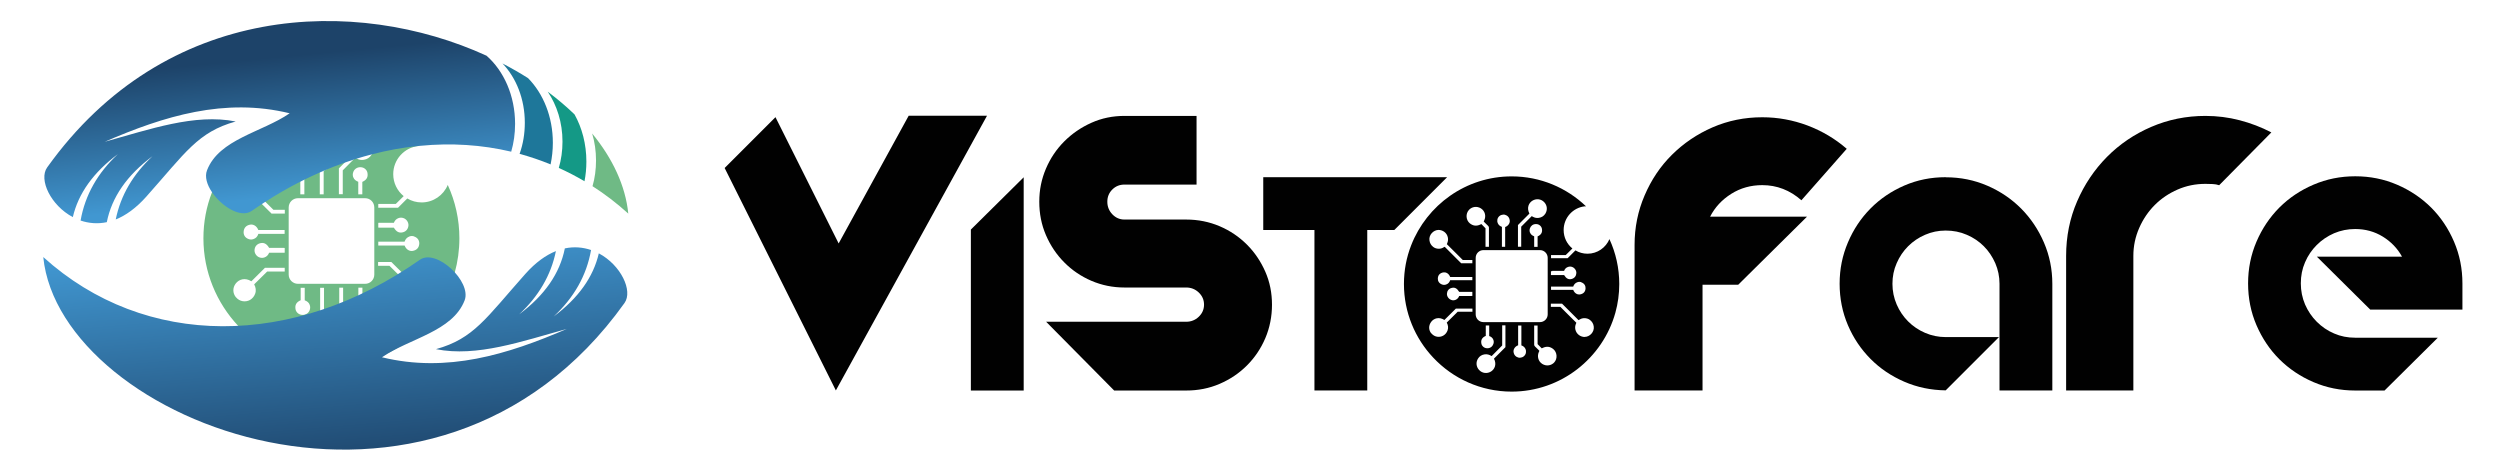
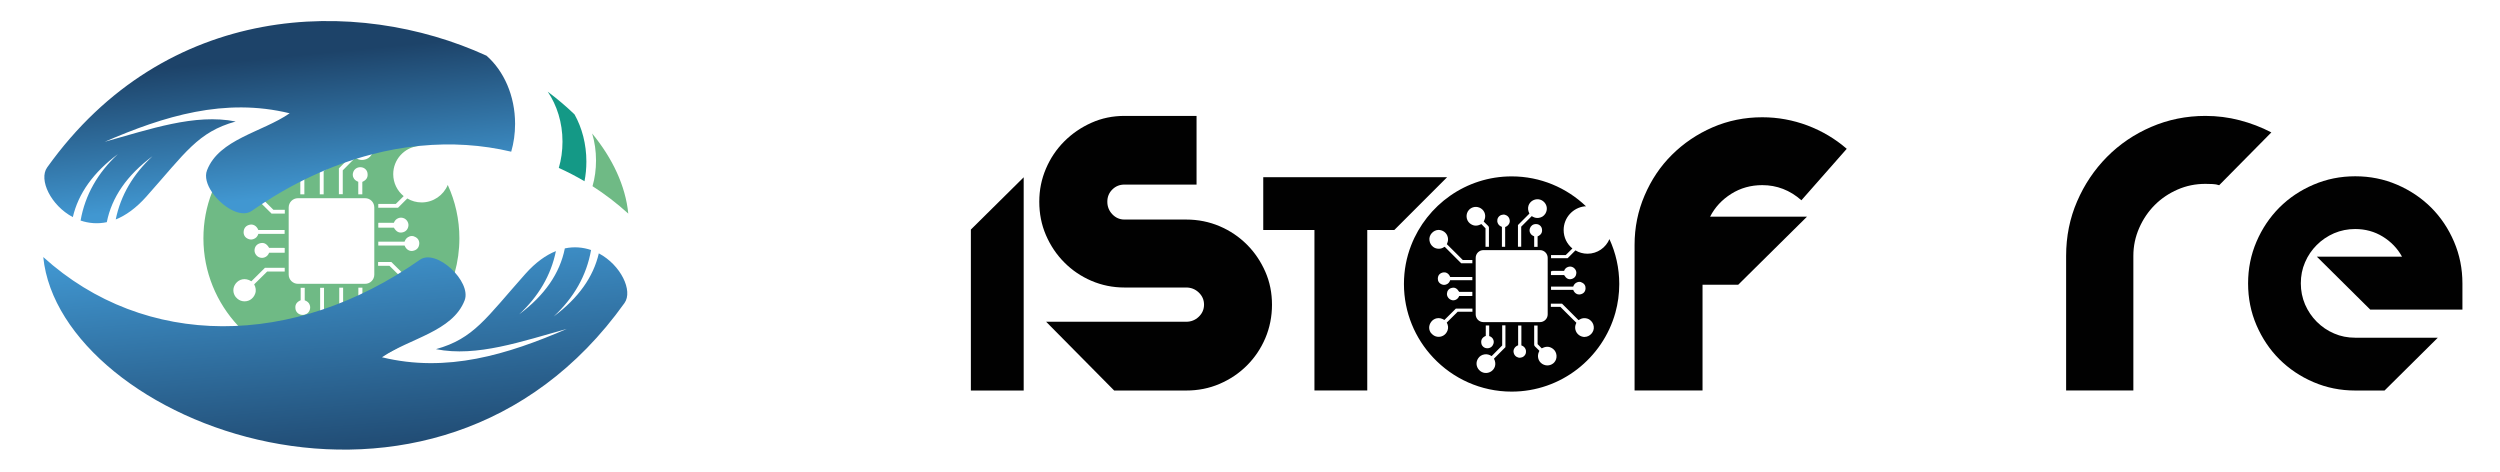
<svg xmlns="http://www.w3.org/2000/svg" xmlns:xlink="http://www.w3.org/1999/xlink" id="Livello_1" viewBox="0 0 277.38 52.36">
  <defs>
    <style>      .st0, .st1 {        fill: #010101;      }      .st1, .st2, .st3, .st4, .st5, .st6 {        fill-rule: evenodd;      }      .st2 {        fill: #149986;      }      .st3 {        fill: url(#Sfumatura_senza_nome_4601);      }      .st4 {        fill: #1e779a;      }      .st5 {        fill: #6fba85;      }      .st6 {        fill: url(#Sfumatura_senza_nome_460);      }    </style>
    <linearGradient id="Sfumatura_senza_nome_460" data-name="Sfumatura senza nome 460" x1="39.06" y1="52.63" x2="36.85" y2="26.38" gradientUnits="userSpaceOnUse">
      <stop offset="0" stop-color="#1d4369" />
      <stop offset="1" stop-color="#4197d1" />
    </linearGradient>
    <linearGradient id="Sfumatura_senza_nome_4601" data-name="Sfumatura senza nome 460" x1="30.06" y1="6.4" x2="31.56" y2="21.83" xlink:href="#Sfumatura_senza_nome_460" />
  </defs>
-   <path class="st4" d="M61.34,15.84c0,.83-.09,1.63-.25,2.4-1.12-.46-2.27-.85-3.44-1.17.38-1.06.58-2.22.58-3.45,0-2.64-.96-5-2.48-6.58.98.51,1.93,1.05,2.84,1.63,1.68,1.7,2.75,4.28,2.75,7.17Z" />
  <path class="st2" d="M65.06,17.93c0,.75-.07,1.48-.21,2.18-.93-.55-1.88-1.04-2.85-1.48.27-.91.41-1.89.41-2.92,0-2.11-.62-4.04-1.64-5.54,1.07.8,2.07,1.65,2.98,2.53.83,1.49,1.31,3.29,1.31,5.23Z" />
  <path class="st5" d="M65.74,20.66c.26-.89.39-1.86.39-2.86,0-1.05-.15-2.06-.43-2.99,2.27,2.77,3.7,5.8,4.01,8.89-1.26-1.14-2.59-2.16-3.98-3.05Z" />
  <path class="st5" d="M49.68,20.52c-.47,1.14-1.6,1.94-2.9,1.94-.58,0-1.13-.16-1.59-.44-.35.35-.69.69-1.03,1.03h-2.19v-.42h0s.03,0,.05,0h1.89c.3-.3.59-.59.88-.87-.71-.58-1.16-1.45-1.16-2.44,0-1.62,1.23-2.96,2.81-3.12.05,0,.09,0,.14-.01-2.55-2.45-6.01-3.95-9.81-3.95-6.03,0-11.19,3.78-13.25,9.1-.62,1.58-.95,3.31-.95,5.1,0,3.75,1.47,7.17,3.86,9.72,2.59,2.76,6.27,4.48,10.34,4.48,6.51,0,12.02-4.42,13.69-10.41.33-1.2.51-2.47.51-3.79,0-2.11-.46-4.11-1.29-5.92ZM45.95,26.24c.42.14.58.47.57.78-.02.47-.3.75-.75.82-.26.04-.68-.08-.88-.6h-2.92v-.43h2.92c.09-.29.28-.48.55-.58.17-.06.34-.06.51,0ZM42.13,24.72c.46,0,.91,0,1.37,0h.2c.1-.25.26-.43.51-.52.17-.06.35-.07.53-.01.34.1.59.45.58.8-.02.37-.23.68-.61.78-.42.11-.73-.04-1.01-.51h-1.55c-.06,0-.12,0-.18-.01v-.52c.06-.03.11-.01.17-.01ZM41.53,30.47c0,.57-.46,1.02-1.02,1.02h-7.45c-.57,0-1.03-.46-1.03-1.02v-7.45c0-.57.46-1.03,1.03-1.03h7.45c.57,0,1.02.46,1.02,1.03v7.45ZM33.36,33.31v-1.38h.45v1.39c.26.1.46.24.55.5.07.18.07.37.01.56-.09.3-.39.57-.81.56-.43-.01-.72-.32-.77-.63-.07-.41.03-.76.57-1ZM39.19,19.67c-.06-.19-.07-.37,0-.56.09-.3.39-.57.81-.56.43.01.72.32.77.63.07.41-.03.76-.57,1v1.38h-.45v-1.39c-.25-.1-.46-.24-.55-.5ZM39.5,15.47c.48-.31,1.15-.27,1.59.21.36.4.43.97.15,1.45-.01.02-.02.04-.03.06-.19.3-.48.48-.84.54-.28.05-.54,0-.78-.13-.06-.03-.11-.06-.17-.1l-.22.22c-.38.39-.77.77-1.17,1.18v2.65h-.43s0-.09,0-.13v-2.74c.21-.21.42-.42.63-.63.29-.3.59-.59.88-.88-.4-.79-.04-1.43.39-1.7ZM34.89,17.97c.1-.43.42-.64.77-.66.32-.02.68.17.8.52.08.23.09.46-.02.68-.11.21-.3.35-.53.44v2.61h-.43v-2.62c-.26-.09-.46-.25-.55-.51-.06-.15-.08-.3-.04-.46ZM31.14,16.68c.41-.43,1.04-.54,1.58-.2.55.36.7,1.03.44,1.58-.02.04-.04.08-.07.14.04.04.08.09.12.13.15.15.3.31.46.46.07.07.1.14.1.24v2.47s0,.03,0,.06h-.45c-.01-.23,0-.82,0-1.04v-1.4c-.19-.19-.37-.37-.55-.56-.06.03-.14.06-.21.1-.47.2-.9.14-1.31-.19-.51-.41-.59-1.26-.1-1.78ZM27.12,19.32c.55,0,1.11.35,1.24.99.05.23.04.45-.05.67-.03.06-.05.13-.08.21.41.4.81.8,1.21,1.2.3.3.6.59.9.89h1.26v.42h-1.47c-.35-.35-.71-.71-1.07-1.06-.37-.37-.73-.73-1.11-1.11-.06.03-.1.04-.14.07-.2.13-.42.19-.65.19-.26,0-.52-.07-.74-.24-.29-.22-.45-.5-.5-.88-.1-.72.53-1.36,1.2-1.37ZM28.66,25.96c-.09.29-.27.48-.55.57-.17.06-.34.06-.51,0-.42-.14-.58-.47-.57-.79.02-.47.3-.75.75-.82.26-.04.68.08.88.6h2.92v.43h-2.92ZM31.59,27.52v.51c-.06.03-.11.01-.16.01-.46,0-.91,0-1.37,0h-.2c-.1.25-.26.43-.51.52-.17.06-.35.07-.53.01-.34-.1-.59-.45-.58-.8.01-.37.22-.67.61-.78.42-.11.73.04,1.01.51h1.55c.06,0,.12,0,.18.01ZM26.18,32.99c-.36-.44-.4-1.05-.02-1.54.35-.45,1.02-.69,1.73-.24.5-.5,1.01-1,1.51-1.5h2.19v.42s-.04,0-.06,0h-1.89c-.49.48-.96.95-1.44,1.42.18.33.24.68.11,1.04-.11.3-.3.53-.57.69-.49.27-1.15.2-1.56-.3ZM35.95,34.79c-.51.51-1.01,1.02-1.51,1.51.4.79.04,1.43-.39,1.71-.48.31-1.15.27-1.59-.21-.38-.42-.44-1.02-.12-1.51.19-.3.48-.48.84-.54.35-.06.66.03.95.23.46-.46.91-.92,1.39-1.4v-2.65h.43s0,.09,0,.13v2.74ZM38.66,35.51c-.1.43-.43.64-.77.66-.32.02-.68-.17-.8-.52-.08-.23-.09-.46.02-.68.11-.21.3-.35.53-.44v-2.61h.43v2.62c.26.09.46.25.55.51.06.15.08.3.04.46ZM42.4,36.8c-.41.43-1.04.54-1.58.2-.56-.36-.7-1.03-.45-1.58.02-.04.04-.08.07-.14-.04-.04-.08-.09-.12-.13-.15-.15-.3-.31-.46-.46-.07-.07-.1-.14-.1-.24v-2.47s0-.03,0-.06h.45c0,.13,0,.38,0,.62,0,.17,0,.33,0,.42v1.4c.19.19.37.37.55.56.06-.03.14-.07.21-.1.47-.2.9-.14,1.31.19.51.41.59,1.27.1,1.78ZM46.43,33.45c-.55,0-1.11-.36-1.24-.99-.05-.23-.03-.45.05-.67.03-.07.05-.13.08-.21-.39-.39-.78-.77-1.17-1.16-.31-.31-.63-.62-.94-.93h-1.26v-.42h1.47c.37.37.74.74,1.12,1.11.35.35.7.7,1.06,1.06.06-.03.1-.04.14-.07.2-.13.42-.19.65-.19.26,0,.52.07.74.24.29.22.45.5.5.87.1.72-.53,1.36-1.2,1.37Z" />
  <path class="st6" d="M4.8,28.52c11.29,10.22,27.76,10.15,41.79.3,1.83-1.28,5.77,2.43,4.96,4.51-1.34,3.46-6.11,4.21-9.17,6.31,7.21,1.76,13.92-.3,20.52-3.15-4.96,1.37-10,3.16-14.53,2.25,4.21-1.17,5.56-3.45,9.92-8.35,1.15-1.29,2.29-2.09,3.39-2.53-.55,2.69-1.93,5.02-4.08,7.02,2.83-2.11,4.52-4.55,5.07-7.32,1.04-.22,2.03-.12,2.91.18-.5,2.84-1.9,5.28-4.14,7.37,2.72-2.03,4.39-4.36,5-7,2.45,1.3,3.81,4.16,2.85,5.51C48.2,63.17,6.64,46.91,4.8,28.52Z" />
  <path class="st3" d="M57.15,13.74c0,1.09-.15,2.13-.43,3.09-3.26-.77-6.66-.99-10.11-.65,0,0-.02,0-.03,0-.05,0-.09,0-.14.01-1.73.17-3.47.49-5.2.94-.55.14-1.1.3-1.65.47-.13.04-.26.08-.39.12-.32.1-.65.21-.97.33-.77.27-1.55.57-2.32.9-.15.06-.29.12-.43.19-.57.25-1.13.51-1.7.79-.15.08-.31.15-.46.23-1.31.66-2.61,1.41-3.88,2.23-.13.08-.26.17-.39.25-.37.25-.75.5-1.12.76-1.21.85-3.33-.48-4.41-2.08-.56-.82-.83-1.72-.55-2.43,1.34-3.46,6.11-4.21,9.17-6.32-7.21-1.76-13.92.3-20.52,3.16,4.96-1.37,10-3.16,14.53-2.25-4.21,1.17-5.56,3.45-9.92,8.34-1.15,1.29-2.29,2.09-3.39,2.53.55-2.69,1.93-5.02,4.08-7.02-2.83,2.11-4.52,4.55-5.07,7.32-1.04.22-2.03.12-2.91-.18.5-2.84,1.9-5.29,4.14-7.37-2.72,2.03-4.39,4.36-5,6.99-2.45-1.3-3.81-4.16-2.85-5.51C18.38.17,39.5-.44,53.98,6.18h0c1.92,1.68,3.17,4.44,3.17,7.56Z" />
-   <path class="st0" d="M109.5,12.86l-16.76,30.46-12.34-24.68,5.64-5.64,7.01,14.01,7.77-14.17h8.68Z" />
  <path class="st0" d="M113.58,19.67v23.66h-5.86v-17.86l5.86-5.8Z" />
  <path class="st0" d="M123.61,43.32l-7.54-7.62h15.54c.53,0,1-.18,1.39-.55.39-.37.59-.82.59-1.35s-.2-.98-.59-1.35c-.39-.37-.86-.55-1.39-.55h-6.85c-1.3,0-2.51-.25-3.66-.74-1.14-.49-2.15-1.17-3.01-2.04-.86-.86-1.54-1.87-2.04-3.03s-.74-2.39-.74-3.71.25-2.52.74-3.67,1.17-2.16,2.04-3.03c.86-.86,1.87-1.55,3.01-2.06s2.36-.76,3.66-.76h8v7.62h-8c-.53,0-.98.18-1.35.55-.37.37-.55.82-.55,1.35s.18,1,.55,1.39c.37.39.82.59,1.35.59h6.85c1.32,0,2.56.25,3.71.74,1.15.49,2.16,1.17,3.03,2.04.86.86,1.54,1.87,2.04,3.01s.74,2.36.74,3.66-.25,2.56-.74,3.71-1.17,2.16-2.04,3.03-1.87,1.54-3.03,2.04c-1.16.5-2.39.74-3.71.74h-8Z" />
  <path class="st0" d="M154.72,25.52h-3.02v17.8h-5.86v-17.8h-5.68v-5.86h20.4l-5.86,5.86Z" />
  <path class="st0" d="M200.48,24.05l-7.62,7.54h-3.96v11.73h-7.54v-16.15c0-1.93.37-3.76,1.11-5.48.74-1.73,1.74-3.23,3.03-4.51s2.79-2.3,4.51-3.05c1.73-.75,3.57-1.12,5.52-1.12,1.73,0,3.4.31,5.01.91,1.61.61,3.07,1.47,4.36,2.59l-5.03,5.71c-1.27-1.12-2.72-1.68-4.34-1.68-1.27,0-2.42.32-3.45.97s-1.81,1.49-2.34,2.53h10.74Z" />
-   <path class="st0" d="M215.88,19.67c1.64,0,3.17.31,4.61.93,1.44.62,2.69,1.47,3.76,2.54,1.06,1.07,1.91,2.33,2.53,3.77.62,1.44.93,2.97.93,4.58v11.83h-5.86v-11.83c0-.81-.16-1.57-.47-2.29-.32-.72-.74-1.35-1.27-1.88-.53-.53-1.16-.96-1.89-1.27-.73-.32-1.51-.47-2.34-.47s-1.57.16-2.29.47c-.72.31-1.35.74-1.88,1.27-.53.53-.96,1.16-1.27,1.88-.32.72-.47,1.48-.47,2.29s.16,1.57.47,2.29c.31.72.74,1.35,1.27,1.88.53.53,1.16.96,1.88,1.27s1.48.47,2.29.47h5.91l-5.91,5.91c-1.64-.02-3.17-.34-4.6-.96-1.43-.62-2.68-1.46-3.74-2.53s-1.9-2.31-2.51-3.74c-.61-1.43-.92-2.96-.92-4.6s.31-3.14.92-4.58c.61-1.44,1.45-2.7,2.51-3.77,1.06-1.07,2.31-1.92,3.74-2.54s2.96-.93,4.6-.93Z" />
  <path class="st0" d="M245.49,20.42c-.25-.01-.52-.02-.8-.02-1.09,0-2.12.21-3.08.63-.96.42-1.81.99-2.53,1.71-.72.72-1.3,1.57-1.73,2.55-.43.98-.65,2.01-.65,3.1v14.93h-7.46v-14.93c0-2.16.41-4.18,1.22-6.05.81-1.88,1.92-3.52,3.31-4.93,1.4-1.41,3.03-2.52,4.91-3.33,1.88-.81,3.88-1.22,6.02-1.22,1.3,0,2.56.16,3.79.48,1.23.32,2.41.77,3.52,1.35l-5.79,5.86c-.23-.08-.47-.12-.72-.13Z" />
  <path class="st0" d="M257.05,28.48h9.46c-.51-.93-1.23-1.67-2.14-2.23s-1.94-.84-3.06-.84c-.83,0-1.61.16-2.34.47-.73.32-1.37.75-1.92,1.3-.55.55-.99,1.19-1.3,1.92-.32.73-.47,1.51-.47,2.34s.16,1.61.47,2.34c.32.73.75,1.37,1.3,1.92.55.55,1.19.99,1.92,1.3.73.32,1.51.47,2.34.47h9.17l-5.91,5.86h-3.25c-1.64,0-3.18-.31-4.63-.93s-2.71-1.47-3.79-2.54c-1.07-1.07-1.92-2.34-2.54-3.78s-.93-2.99-.93-4.63.31-3.18.93-4.63c.62-1.45,1.47-2.71,2.54-3.79,1.07-1.07,2.34-1.92,3.79-2.54s2.99-.93,4.63-.93,3.18.31,4.63.93,2.71,1.47,3.79,2.54c1.07,1.07,1.92,2.34,2.54,3.79.62,1.45.93,2.99.93,4.63v2.9h-10.23l-5.91-5.86Z" />
  <path class="st1" d="M178.58,26.51c-.4.96-1.34,1.64-2.44,1.64-.49,0-.95-.13-1.34-.37-.29.29-.58.58-.87.87h-1.84v-.35h0s.03,0,.04,0h1.59c.25-.25.5-.5.74-.73-.6-.49-.97-1.22-.97-2.05,0-1.36,1.03-2.49,2.36-2.63.04,0,.08,0,.12,0-2.15-2.06-5.06-3.32-8.25-3.32-5.07,0-9.41,3.18-11.15,7.65-.52,1.33-.8,2.78-.8,4.29,0,3.16,1.24,6.04,3.25,8.17,2.18,2.32,5.28,3.77,8.7,3.77,5.48,0,10.11-3.72,11.51-8.76.28-1.01.43-2.08.43-3.18,0-1.77-.39-3.46-1.09-4.98ZM175.44,31.32c.35.12.49.39.48.66-.01.4-.25.63-.63.69-.22.03-.57-.07-.74-.51h-2.46v-.36h2.46c.08-.24.23-.41.47-.49.14-.05.29-.05.43,0ZM172.22,30.05c.38,0,.77,0,1.15,0h.17c.08-.21.22-.36.43-.43.15-.05.29-.06.44-.01.28.09.5.38.49.68-.01.31-.19.57-.51.66-.35.1-.61-.04-.85-.43h-1.31s-.1,0-.15,0v-.43s.1,0,.14,0ZM171.72,34.88c0,.48-.39.86-.86.86h-6.27c-.48,0-.86-.39-.86-.86v-6.27c0-.48.39-.86.86-.86h6.27c.48,0,.86.39.86.86v6.27ZM164.85,37.27v-1.16h.38v1.17c.21.08.38.2.46.42.06.15.06.31,0,.47-.08.25-.33.48-.68.47-.36,0-.61-.27-.65-.53-.06-.34.03-.64.48-.84ZM169.75,25.8c-.05-.16-.06-.31,0-.47.08-.25.33-.48.68-.47.36,0,.61.27.65.53.06.34-.03.64-.48.84v1.16h-.38v-1.17c-.21-.08-.38-.2-.46-.42ZM170.02,22.27c.41-.26.97-.22,1.33.18.31.34.36.82.13,1.22,0,.02-.02.03-.03.05-.16.25-.4.4-.7.45-.24.04-.45,0-.66-.11-.05-.02-.1-.05-.14-.08l-.18.18c-.32.33-.65.65-.99.99v2.23h-.36s0-.07,0-.11v-2.3c.18-.18.35-.35.53-.53.25-.25.5-.5.74-.74-.34-.67-.04-1.2.33-1.43ZM166.13,24.37c.08-.36.36-.54.65-.56.27-.02.57.15.68.44.07.2.08.38-.02.57-.1.18-.25.3-.44.37v2.19h-.36v-2.21c-.22-.08-.38-.21-.47-.43-.05-.12-.06-.25-.03-.38ZM162.98,23.29c.34-.36.88-.45,1.33-.17.47.3.59.87.37,1.33-.02.03-.04.07-.06.12.03.04.06.07.1.11.13.13.26.26.39.38.06.06.09.12.09.2v2.07s0,.03,0,.05h-.38c0-.19,0-.69,0-.87v-1.18c-.16-.16-.31-.31-.46-.47-.05.02-.12.05-.18.08-.4.17-.76.11-1.1-.16-.43-.35-.5-1.06-.09-1.5ZM159.6,25.51c.46,0,.93.3,1.04.83.04.19.03.38-.04.57-.02.05-.04.11-.07.18.34.34.68.68,1.02,1.01.25.25.5.5.75.75h1.06v.36h-1.24c-.3-.3-.6-.6-.9-.9-.31-.31-.62-.62-.93-.93-.05.02-.08.04-.11.06-.17.11-.35.16-.54.16-.22,0-.44-.06-.62-.2-.24-.19-.38-.42-.42-.74-.08-.6.44-1.14,1.01-1.15ZM160.9,31.09c-.08.24-.23.41-.46.48-.14.05-.29.05-.43,0-.35-.12-.49-.4-.48-.66.01-.4.25-.63.63-.69.22-.03.57.07.74.51h2.46v.36h-2.46ZM163.36,32.4v.43s-.09.01-.14.01c-.38,0-.77,0-1.15,0h-.17c-.08.21-.22.36-.43.44-.15.05-.3.06-.44,0-.28-.09-.5-.38-.49-.68.01-.31.19-.57.51-.65.35-.1.61.04.85.43h1.31s.1,0,.15,0ZM158.81,37c-.31-.37-.33-.88-.01-1.3.29-.38.86-.58,1.46-.2.42-.42.85-.84,1.27-1.26h1.84v.35s-.03,0-.05,0h-1.59c-.41.41-.81.8-1.21,1.2.15.28.2.57.09.87-.09.25-.25.45-.48.58-.41.23-.97.17-1.31-.25ZM167.03,38.52c-.43.43-.85.85-1.27,1.27.34.67.04,1.2-.33,1.43-.41.26-.97.22-1.33-.18-.32-.35-.37-.86-.1-1.27.16-.25.4-.4.7-.45.29-.05.55.03.8.19.39-.39.77-.77,1.17-1.18v-2.23h.36s0,.07,0,.11v2.3ZM169.31,39.13c-.08.36-.36.54-.65.56-.27.02-.57-.15-.68-.44-.07-.2-.08-.38.02-.57.1-.18.25-.3.44-.37v-2.19h.36v2.2c.22.08.38.21.47.43.05.12.06.25.03.38ZM172.45,40.21c-.34.36-.88.45-1.33.17-.47-.3-.59-.87-.38-1.33.02-.04.04-.07.06-.12-.03-.04-.07-.07-.1-.11-.13-.13-.26-.26-.39-.38-.06-.06-.09-.12-.09-.2v-2.07s0-.03,0-.05h.38c0,.11,0,.32,0,.52,0,.14,0,.28,0,.36v1.18c.16.16.31.31.46.47.05-.03.12-.06.18-.08.4-.17.76-.11,1.1.16.43.35.5,1.07.09,1.5ZM175.84,37.39c-.46,0-.93-.3-1.05-.83-.04-.19-.03-.38.04-.57.02-.06.04-.11.07-.18-.33-.33-.66-.65-.98-.97-.26-.26-.53-.52-.79-.79h-1.06v-.36h1.24c.31.31.62.62.94.94.3.3.59.59.89.89.05-.02.08-.04.11-.06.17-.11.35-.16.54-.16.22,0,.44.06.62.2.24.19.38.42.42.73.08.6-.44,1.15-1.01,1.15Z" />
</svg>